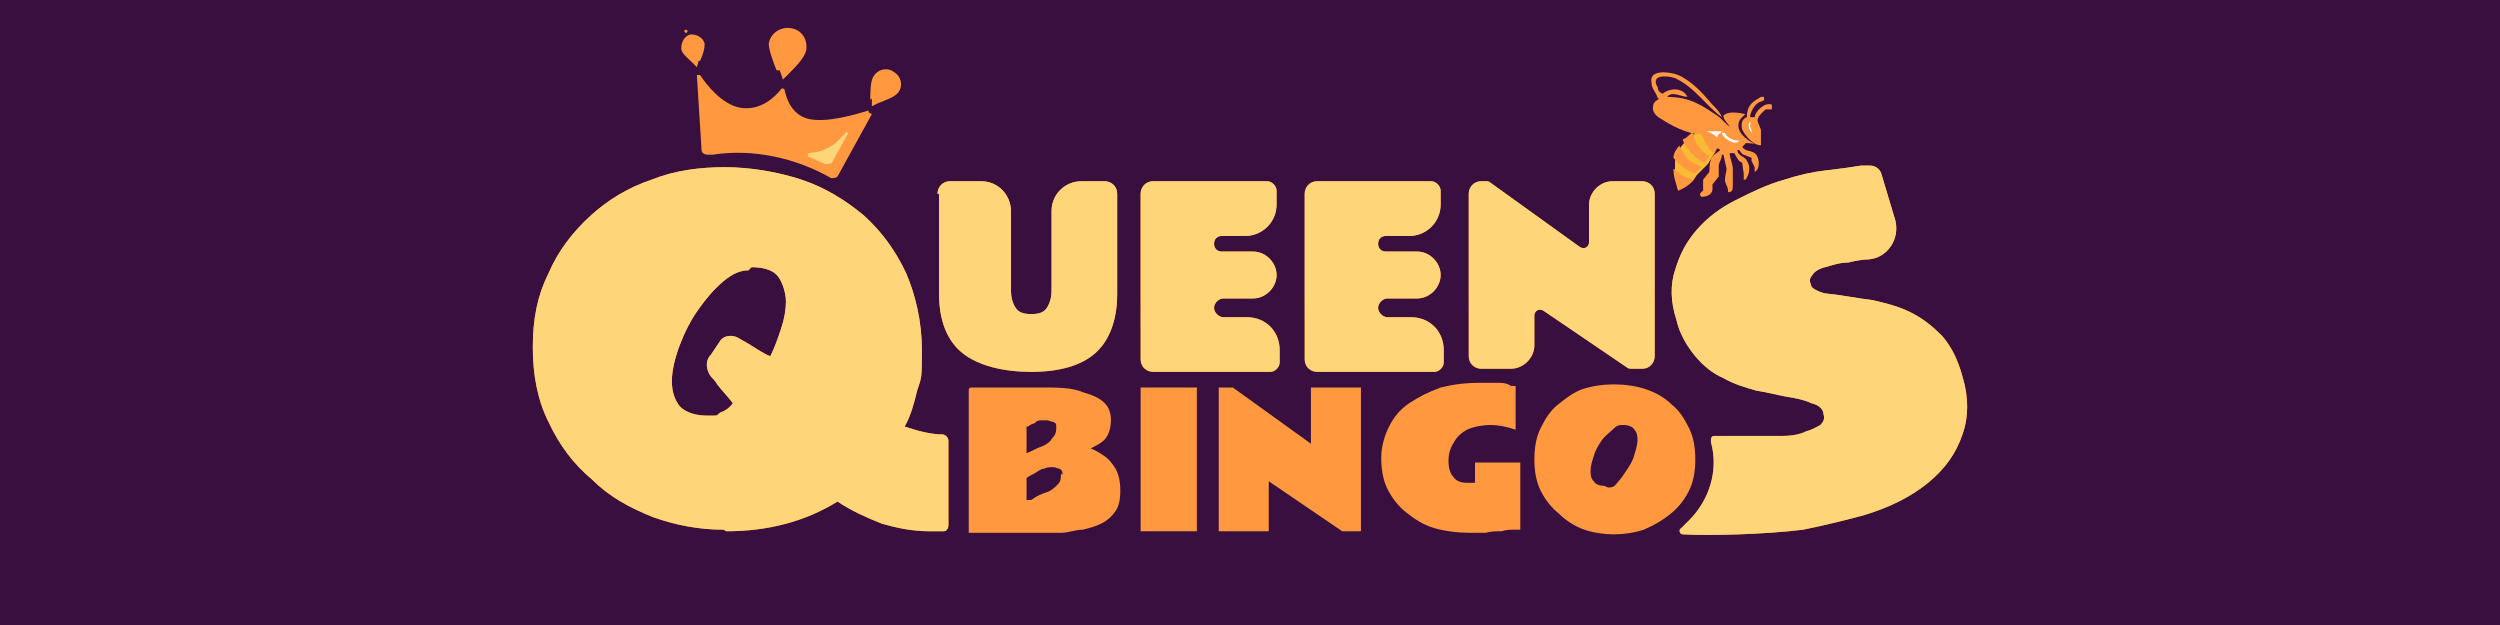
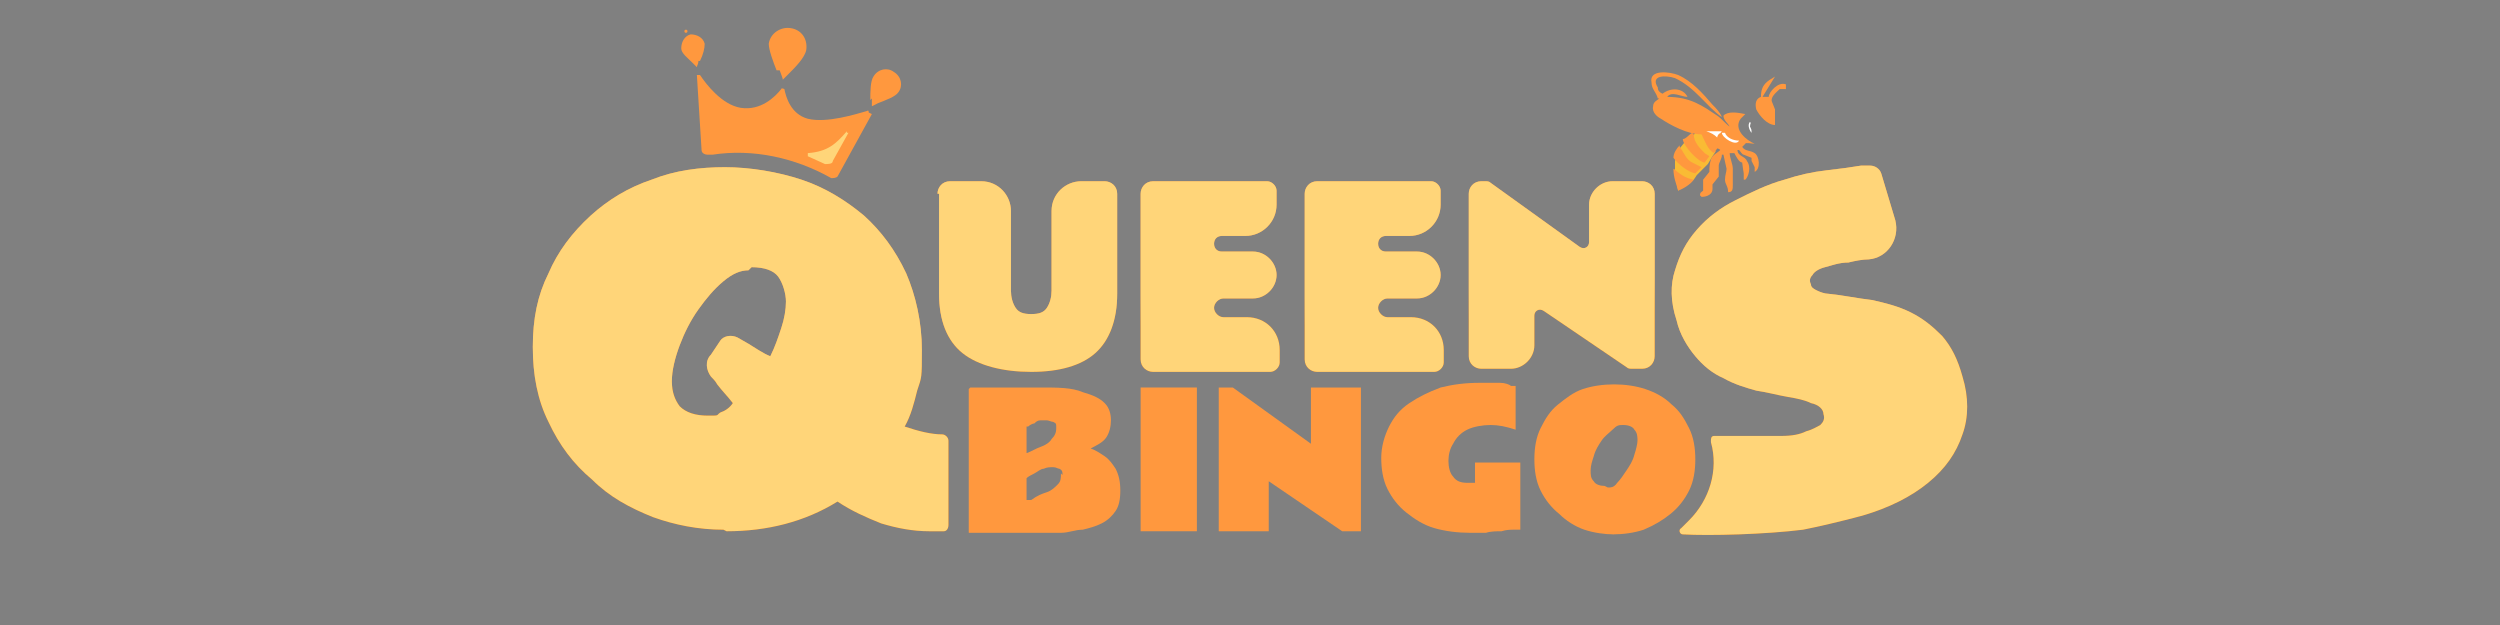
<svg xmlns="http://www.w3.org/2000/svg" xmlns:xlink="http://www.w3.org/1999/xlink" version="1.1" id="Layer_1" preserveAspectRatio="xMinYMin" x="0px" y="0px" width="160" height="40" viewBox="0 0 160 40" style="enable-background:new 0 0 160 40;" xml:space="preserve">
  <rect x="0" y="0" width="160" height="40" fill="#808080" stroke="none" />
  <style type="text/css" />
  <svg x="0px" y="0px" width="160" height="40" class="bksvg-874" preserveAspectRatio="xMinYMin" viewBox="0 0 160 40">
    <defs>
      <style>
      .st_874_0 {
        fill: url(#linear-gradient2);
      }

      .st_874_1 {
        fill: url(#linear-gradient1);
      }

      .st_874_2 {
        fill: #fff;
      }

      .st_874_2, .st_874_3 {
        fill-rule: evenodd;
      }

      .st_874_4 {
        fill: #ffd579;
      }

      .st_874_5 {
        fill: #380f3f;
      }

      .st_874_6, .st_874_3 {
        fill: #ff983e;
      }

      .st_874_7 {
        fill: url(#linear-gradient4);
      }

      .st_874_8 {
        fill: url(#linear-gradient5);
      }

      .st_874_9 {
        fill: url(#linear-gradient3);
      }

      .st_874_10 {
        fill: #f9bb34;
      }

      .st_874_11 {
        fill: url(#linear-gradient);
      }
    </style>
      <linearGradient id="linear-gradient" x1="99.5" y1="29.3" x2="100.6" y2="9.6" gradientTransform="translate(0 39.6) scale(1 -1)" gradientUnits="userSpaceOnUse">
        <stop offset=".4" stop-color="#f99a42" />
        <stop offset=".5" stop-color="#ed6f00" />
      </linearGradient>
      <linearGradient id="linear-gradient1" x1="87.4" y1="28.8" x2="88.4" y2="9.1" xlink:href="#linear-gradient" />
      <linearGradient id="linear-gradient2" x1="77" y1="28.8" x2="78" y2="9.1" xlink:href="#linear-gradient" />
      <linearGradient id="linear-gradient3" x1="65.5" y1="27.7" x2="66.5" y2="8" xlink:href="#linear-gradient" />
      <linearGradient id="linear-gradient4" x1="46.6" y1="23.7" x2="48" y2="6.1" xlink:href="#linear-gradient" />
      <linearGradient id="linear-gradient5" x1="111.9" y1="22.3" x2="118.2" y2="6.7" xlink:href="#linear-gradient" />
    </defs>
-     <rect class="st_874_5" y="0" width="160" height="40" />
    <g>
      <path class="st_874_6" d="M55.6,7.2c0,0,0-.2-.1-.1-.7.2-2.6.8-3.8.5-1.1-.3-1.4-1.4-1.5-1.9,0,0-.2-.1-.2,0-.4.5-1.3,1.4-2.6,1.2-1.2-.2-2.2-1.5-2.6-2.1,0,0-.2,0-.2,0l.3,4.8c0,.2.2.3.4.3h.3c2.6-.4,5.3.2,7.6,1.5h0c.1,0,.3,0,.4-.1l2.2-4Z" />
      <path class="st_874_6" d="M55.8,6.3c0,.2,0,.4,0,.5,0,0,0,0,0,0,0,0,0,0,0,0,0,0,.2-.1.4-.2.5-.2,1.1-.4,1.3-.7.3-.4.2-1-.3-1.3-.4-.3-1-.2-1.3.3-.2.3-.2,1-.2,1.5Z" />
      <path class="st_874_6" d="M49.9,4.5c.1.3.2.5.2.6,0,0,0,0,0,0,0,0,0,0,0,0,0,0,.2-.2.4-.4.4-.4,1-1,1.1-1.5.1-.7-.3-1.3-1-1.4-.6-.1-1.3.3-1.4,1,0,.4.3,1.2.5,1.7Z" />
      <path class="st_874_6" d="M44.7,3.9c0,.2-.1.3-.1.4,0,0,0,0,0,0,0,0,0,0,0,0,0,0-.1-.1-.3-.3-.3-.3-.7-.6-.7-.9,0-.4.2-.8.6-.9.4,0,.8.2.9.6,0,.3-.1.7-.3,1.1Z" />
      <circle class="st_874_6" cx="43.9" cy="2" r=".1" />
      <path class="st_874_11" d="M94,12.4c0-.4.3-.8.8-.8h.2c.2,0,.3,0,.4.1l5.7,4.1c.3.2.6,0,.6-.3v-2.4c0-.8.7-1.5,1.5-1.5h1.9c.4,0,.8.3.8.8v10.4c0,.4-.3.8-.8.8h-.6c-.2,0-.3,0-.4-.1l-5.3-3.6c-.3-.2-.6,0-.6.3v1.9c0,.8-.7,1.5-1.5,1.5h-1.9c-.4,0-.8-.3-.8-.8v-10.4Z" />
      <path class="st_874_4" d="M94,12.4c0-.4.3-.8.8-.8h.2c.2,0,.3,0,.4.1l5.7,4.1c.3.2.6,0,.6-.3v-2.4c0-.8.7-1.5,1.5-1.5h1.9c.4,0,.8.3.8.8v10.4c0,.4-.3.8-.8.8h-.6c-.2,0-.3,0-.4-.1l-5.3-3.6c-.3-.2-.6,0-.6.3v1.9c0,.8-.7,1.5-1.5,1.5h-1.9c-.4,0-.8-.3-.8-.8v-10.4Z" />
      <path class="st_874_1" d="M83.5,12.4c0-.4.3-.8.8-.8h7.3c.3,0,.6.3.6.6v.9c0,1.1-.9,2-2,2h-1.5c-.3,0-.5.2-.5.5h0c0,.3.2.5.5.5h2c.8,0,1.5.7,1.5,1.5h0c0,.8-.7,1.5-1.5,1.5h-1.9c-.3,0-.6.3-.6.6h0c0,.3.3.6.6.6h1.5c1.2,0,2.1.9,2.1,2.1v.8c0,.3-.3.6-.6.6h-7.5c-.4,0-.8-.3-.8-.8v-10.4Z" />
      <path class="st_874_4" d="M83.5,12.4c0-.4.3-.8.8-.8h7.3c.3,0,.6.3.6.6v.9c0,1.1-.9,2-2,2h-1.5c-.3,0-.5.2-.5.5h0c0,.3.2.5.5.5h2c.8,0,1.5.7,1.5,1.5h0c0,.8-.7,1.5-1.5,1.5h-1.9c-.3,0-.6.3-.6.6h0c0,.3.3.6.6.6h1.5c1.2,0,2.1.9,2.1,2.1v.8c0,.3-.3.6-.6.6h-7.5c-.4,0-.8-.3-.8-.8v-10.4Z" />
      <path class="st_874_0" d="M73,12.4c0-.4.3-.8.8-.8h7.3c.3,0,.6.3.6.6v.9c0,1.1-.9,2-2,2h-1.5c-.3,0-.5.2-.5.5h0c0,.3.2.5.5.5h2c.8,0,1.5.7,1.5,1.5h0c0,.8-.7,1.5-1.5,1.5h-1.9c-.3,0-.6.3-.6.6h0c0,.3.3.6.6.6h1.5c1.2,0,2.1.9,2.1,2.1v.8c0,.3-.3.6-.6.6h-7.5c-.4,0-.8-.3-.8-.8v-10.4Z" />
      <path class="st_874_4" d="M73,12.4c0-.4.3-.8.8-.8h7.3c.3,0,.6.3.6.6v.9c0,1.1-.9,2-2,2h-1.5c-.3,0-.5.2-.5.5h0c0,.3.2.5.5.5h2c.8,0,1.5.7,1.5,1.5h0c0,.8-.7,1.5-1.5,1.5h-1.9c-.3,0-.6.3-.6.6h0c0,.3.3.6.6.6h1.5c1.2,0,2.1.9,2.1,2.1v.8c0,.3-.3.6-.6.6h-7.5c-.4,0-.8-.3-.8-.8v-10.4Z" />
      <path class="st_874_9" d="M60,12.4c0-.4.3-.8.8-.8h2c1.1,0,1.9.9,1.9,1.9v5.1c0,.4.1.8.3,1.1.2.3.5.4,1,.4s.8-.1,1-.4c.2-.3.3-.7.3-1.1v-5.1c0-1.1.9-1.9,1.9-1.9h1.5c.4,0,.8.3.8.8v6.4c0,1.7-.5,3-1.4,3.8-.9.8-2.3,1.2-4.1,1.2s-3.4-.4-4.4-1.2c-1-.8-1.5-2.1-1.5-3.8v-6.4Z" />
      <path class="st_874_4" d="M60,12.4c0-.4.3-.8.8-.8h2c1.1,0,1.9.9,1.9,1.9v5.1c0,.4.1.8.3,1.1.2.3.5.4,1,.4s.8-.1,1-.4c.2-.3.3-.7.3-1.1v-5.1c0-1.1.9-1.9,1.9-1.9h1.5c.4,0,.8.3.8.8v6.4c0,1.7-.5,3-1.4,3.8-.9.8-2.3,1.2-4.1,1.2s-3.4-.4-4.4-1.2c-1-.8-1.5-2.1-1.5-3.8v-6.4Z" />
      <path class="st_874_7" d="M46.3,33.9c-1.6,0-3.1-.3-4.5-.8-1.5-.6-2.8-1.3-3.9-2.4-1.2-1-2.1-2.2-2.8-3.7-.7-1.4-1-3-1-4.8s.3-3.3,1-4.7c.6-1.4,1.5-2.6,2.7-3.7,1.1-1,2.4-1.8,3.9-2.3,1.5-.6,3.1-.8,4.7-.8s3.4.3,4.9.8c1.5.5,2.8,1.3,4,2.3,1.1,1,2,2.2,2.7,3.7.6,1.4,1,3.1,1,4.9s0,1.7-.3,2.6c-.2.8-.4,1.6-.8,2.3.9.3,1.7.5,2.4.5.2,0,.4.2.4.4,0,0,0,.2,0,.3,0,.4,0,.9,0,1.5,0,.6,0,1.2,0,1.8,0,.6,0,1.1,0,1.5v.3c0,.2-.1.4-.3.4-.3,0-.6,0-.9,0-1.1,0-2.1-.2-3.1-.5-1-.4-1.9-.8-2.8-1.4-2.1,1.3-4.5,1.9-7.1,1.9ZM47.9,17.3c-.5,0-1,.2-1.6.7-.6.5-1.1,1.1-1.6,1.8-.5.7-.9,1.5-1.2,2.3-.3.8-.5,1.6-.5,2.3s.2,1.2.5,1.6c.4.4,1,.6,1.8.6s.5,0,.8-.2c.3-.1.6-.3.8-.6-.3-.4-.7-.8-1-1.2-.1-.2-.3-.4-.4-.5-.3-.4-.4-1,0-1.4l.6-.9c.2-.3.7-.4,1.1-.2.2.1.5.3.7.4.5.3.9.6,1.4.8.3-.6.5-1.2.7-1.8.2-.6.3-1.2.3-1.7s-.2-1.2-.5-1.6c-.3-.4-.9-.6-1.7-.6Z" />
      <path class="st_874_4" d="M46.3,33.9c-1.6,0-3.1-.3-4.5-.8-1.5-.6-2.8-1.3-3.9-2.4-1.2-1-2.1-2.2-2.8-3.7-.7-1.4-1-3-1-4.8s.3-3.3,1-4.7c.6-1.4,1.5-2.6,2.7-3.7,1.1-1,2.4-1.8,3.9-2.3,1.5-.6,3.1-.8,4.7-.8s3.4.3,4.9.8c1.5.5,2.8,1.3,4,2.3,1.1,1,2,2.2,2.7,3.7.6,1.4,1,3.1,1,4.9s0,1.7-.3,2.6c-.2.8-.4,1.6-.8,2.3.9.3,1.7.5,2.4.5.2,0,.4.2.4.4,0,0,0,.2,0,.3,0,.4,0,.9,0,1.5,0,.6,0,1.2,0,1.8,0,.6,0,1.1,0,1.5v.3c0,.2-.1.4-.3.4-.3,0-.6,0-.9,0-1.1,0-2.1-.2-3.1-.5-1-.4-1.9-.8-2.8-1.4-2.1,1.3-4.5,1.9-7.1,1.9ZM47.9,17.3c-.5,0-1,.2-1.6.7-.6.5-1.1,1.1-1.6,1.8-.5.7-.9,1.5-1.2,2.3-.3.8-.5,1.6-.5,2.3s.2,1.2.5,1.6c.4.4,1,.6,1.8.6s.5,0,.8-.2c.3-.1.6-.3.8-.6-.3-.4-.7-.8-1-1.2-.1-.2-.3-.4-.4-.5-.3-.4-.4-1,0-1.4l.6-.9c.2-.3.7-.4,1.1-.2.2.1.5.3.7.4.5.3.9.6,1.4.8.3-.6.5-1.2.7-1.8.2-.6.3-1.2.3-1.7s-.2-1.2-.5-1.6c-.3-.4-.9-.6-1.7-.6Z" />
      <path class="st_874_8" d="M109.5,28.2c0-.1,0-.3.2-.3.2,0,.3,0,.7,0,1.6,0,2.4,0,3.6,0,.7,0,1.2-.1,1.6-.3.4-.1.7-.3.9-.4.2-.2.3-.4.2-.7,0-.3-.3-.6-.8-.7-.4-.2-.9-.3-1.5-.4-.6-.1-1.3-.3-2-.4-.7-.2-1.4-.4-2.1-.8-.7-.3-1.3-.8-1.8-1.4-.5-.6-1-1.4-1.2-2.3-.4-1.2-.4-2.3-.1-3.2.3-1,.7-1.8,1.4-2.6.7-.8,1.5-1.4,2.5-1.9,1-.5,2-1,3.1-1.3.9-.3,1.8-.5,2.7-.6.9-.1,1.6-.2,2.2-.3.2,0,.4,0,.6,0,.3,0,.6.2.7.5l.9,3c.3,1.2-.5,2.4-1.7,2.5-.4,0-.9.1-1.3.2-.6,0-1.1.2-1.5.3-.4.1-.7.3-.8.5-.2.2-.2.4-.1.6,0,.2.2.3.4.4.2.1.5.2.7.2,1,.1,1.9.3,2.8.4.9.2,1.7.4,2.5.8.8.4,1.4.9,2,1.5.6.7,1,1.5,1.3,2.6.4,1.3.4,2.6,0,3.7-.4,1.2-1.1,2.2-2.2,3.1-1.1.9-2.5,1.6-4.2,2.1-1.5.4-2.8.7-3.8.9-2.4.3-6,.4-7.7.3-.2,0-.3-.3-.1-.4l.5-.5c1.3-1.3,1.9-3.2,1.4-5h0Z" />
      <path class="st_874_4" d="M109.5,28.2c0-.1,0-.3.2-.3.2,0,.3,0,.7,0,1.6,0,2.4,0,3.6,0,.7,0,1.2-.1,1.6-.3.4-.1.7-.3.9-.4.2-.2.3-.4.2-.7,0-.3-.3-.6-.8-.7-.4-.2-.9-.3-1.5-.4-.6-.1-1.3-.3-2-.4-.7-.2-1.4-.4-2.1-.8-.7-.3-1.3-.8-1.8-1.4-.5-.6-1-1.4-1.2-2.3-.4-1.2-.4-2.3-.1-3.2.3-1,.7-1.8,1.4-2.6.7-.8,1.5-1.4,2.5-1.9,1-.5,2-1,3.1-1.3.9-.3,1.8-.5,2.7-.6.9-.1,1.6-.2,2.2-.3.2,0,.4,0,.6,0,.3,0,.6.2.7.5l.9,3c.3,1.2-.5,2.4-1.7,2.5-.4,0-.9.1-1.3.2-.6,0-1.1.2-1.5.3-.4.1-.7.3-.8.5-.2.2-.2.4-.1.6,0,.2.2.3.4.4.2.1.5.2.7.2,1,.1,1.9.3,2.8.4.9.2,1.7.4,2.5.8.8.4,1.4.9,2,1.5.6.7,1,1.5,1.3,2.6.4,1.3.4,2.6,0,3.7-.4,1.2-1.1,2.2-2.2,3.1-1.1.9-2.5,1.6-4.2,2.1-1.5.4-2.8.7-3.8.9-2.4.3-6,.4-7.7.3-.2,0-.3-.3-.1-.4l.5-.5c1.3-1.3,1.9-3.2,1.4-5h0Z" />
      <path class="st_874_6" d="M103.3,34.2c-.6,0-1.3-.1-1.9-.3-.6-.2-1.2-.6-1.6-1-.5-.4-.9-.9-1.2-1.5-.3-.6-.4-1.3-.4-2s.1-1.4.4-2c.3-.6.6-1.1,1.1-1.5.5-.4,1-.8,1.6-1,.6-.2,1.3-.3,2-.3s1.4.1,2,.3c.6.2,1.2.5,1.7,1,.5.4.8.9,1.1,1.5.3.6.4,1.3.4,2s-.1,1.4-.4,2c-.3.6-.7,1.1-1.2,1.5-.5.4-1,.7-1.7,1-.6.2-1.3.3-2,.3ZM102.9,31.2c.2,0,.4,0,.6-.3.2-.2.4-.5.6-.8.2-.3.4-.6.5-1,.1-.3.2-.7.2-.9s0-.5-.2-.7c-.1-.2-.4-.3-.7-.3s-.4,0-.7.3c-.2.2-.5.4-.7.7-.2.3-.4.6-.5,1-.1.3-.2.6-.2.9s0,.5.2.7c.1.2.4.3.7.3Z" />
      <path class="st_874_6" d="M97.2,33.9s-.1,0-.3,0c-.2,0-.5,0-.8.1-.3,0-.7,0-1,.1-.4,0-.7,0-1,0-.8,0-1.6-.1-2.3-.3-.7-.2-1.3-.6-1.8-1-.5-.4-.9-.9-1.2-1.5-.3-.6-.4-1.3-.4-2s.2-1.4.5-2c.3-.6.7-1.1,1.3-1.5.6-.4,1.2-.7,2-1,.8-.2,1.6-.3,2.5-.3s.9,0,1.3,0c.3,0,.6.1.7.2.2,0,.3,0,.3,0v2.8c-.6-.2-1.1-.3-1.6-.3s-1.1.1-1.5.3c-.4.2-.7.5-.9.9-.2.3-.3.7-.3,1.1s.1.8.3,1c.2.3.5.4.9.4s.2,0,.3,0c0,0,.2,0,.2,0,0-.1,0-.3,0-.5v-.8h1.7c.4,0,.7,0,.9,0h.3s0,0,0,0v4.3Z" />
      <path class="st_874_6" d="M78,24.8h.9l5,3.6v-3.6h3.2v9.2h-1.2l-4.7-3.2v3.2h-3.2v-9.2Z" />
      <path class="st_874_6" d="M76.6,34h-3.6v-9.2h3.6v9.2Z" />
      <path class="st_874_6" d="M62.1,24.8s.1,0,.3,0c.2,0,.5,0,.8,0,.3,0,.7,0,1.1,0,.4,0,.8,0,1.2,0,.4,0,.7,0,1.1,0,1.1,0,2,0,2.7.3.7.2,1.1.4,1.4.7.3.3.4.7.4,1.1s-.1.8-.3,1.1c-.2.3-.6.5-1,.7.3.1.6.3.9.5.3.2.5.5.7.8.2.4.3.8.3,1.4s-.1,1-.3,1.3c-.2.3-.5.6-.9.8-.4.2-.8.3-1.2.4-.5,0-.9.2-1.4.2-.5,0-.9,0-1.3,0s-.4,0-.7,0c-.3,0-.6,0-1,0-.4,0-.8,0-1.2,0-.4,0-.7,0-1,0-.3,0-.5,0-.7,0v-9.2ZM65.7,29c.3-.1.6-.3.9-.4.3-.1.6-.3.7-.5.2-.2.3-.4.3-.7s0-.3-.2-.4c-.1,0-.3-.1-.4-.1s-.3,0-.4,0c-.2,0-.3.1-.4.2-.1,0-.3.1-.4.2,0,0-.1,0-.1,0v1.5ZM68,30.4c0-.2,0-.3-.2-.4-.1,0-.2-.1-.4-.1s-.4,0-.6.1c-.2,0-.4.2-.6.3-.2.1-.4.2-.5.3v1.4h.3c.4-.3.7-.4,1-.5.3-.1.5-.3.7-.5.2-.2.2-.4.2-.7Z" />
      <path class="st_874_4" d="M54.2,8.5c0,0,.2,0,.1,0l-1,1.8c0,.2-.3.2-.5.2l-1.1-.5c0,0,0-.1,0-.2,1.3-.1,1.8-.6,2.5-1.4Z" />
      <path class="st_874_10" d="M107.2,10.3v.5c-.1,0,.2,1.4.2,1.4l1-.7.2-.3.7-.7.3-.5.2-.3-.8-1.2h-.5c0,.1-.6.5-.6.5l-.4.5-.3.8Z" />
      <path class="st_874_3" d="M108.8,12.5c0-.2.1-.2.2-.3,0-.2,0-.5,0-.7l.4-.5c0-.2,0-.5.1-.8.1-.3.4-.4.6-.6h0c0,0-.1-.1-.2-.1l-.2.3h0c-.4-.2-.6-.8-.8-1.2-.9,0-2-.6-2.6-1-.2-.1-.6-.4-.5-.8,0-.3.3-.4.4-.5h-.1c-.1-.4-.4-.6-.4-1-.2-.9,1.2-.7,1.7-.5.9.4,1.6,1.2,2.2,1.9.2.2.5.5.6.8-1-.7-1.7-1.9-3-2.5-.6-.2-1.6-.2-1.1.6,0,.2.1.3.3.4.5-.4,1.3-.4,1.6.2-.4,0-1-.4-1.3,0,1.5,0,2.3.6,3.2,1.2.3.2.5.5.8.7-.1-.2-.4-.4-.4-.7h0c.3-.3.9-.2,1.4-.1h0s0,0,0,0l-.3.3c-.5.7.4,1.4.9,1.6h0c-.2,0-.6-.1-.6,0l-.2.2c.2.3.5.2.8.4.3.2.4,1,0,1.2,0,0,0,0,0,0v-.3l-.2-.4v-.2s-.5-.2-.5-.2c-.1,0-.2-.2-.3-.3h-.1c0,.4.5.4.6.7.3.4.1,1-.1,1.2h-.1c0-.1,0-.2,0-.4,0,0-.1-.6-.1-.7-.2,0-.4-.4-.5-.6h-.3c0,.3.2.7.2,1v.7c0,0,0,.3,0,.3,0,.3,0,.5-.3.5h0c0-.4-.2-.5-.2-.8,0-.3.1-.5.1-.7l-.2-.9h-.1c0,.3-.2.5-.2.7v.7s-.4.5-.4.5v.3c0,.3-.3.5-.7.5Z" />
-       <path class="st_874_3" d="M112.8,6.2h.1c0,0,0,0,0,.2-.1.1-.3.1-.4.2-.2.1-.5.6-.5.9h.3c0-.3.6-1,1.1-.8h0c0,.2,0,.2,0,.3h-.4c-.2.2-.6.5-.5.8l.2.5c0,.3,0,.7,0,1-.5,0-1-.6-1.2-1-.1-.4,0-.7.3-.8,0-.8.4-1,.9-1.3Z" />
+       <path class="st_874_3" d="M112.8,6.2h.1h.3c0-.3.6-1,1.1-.8h0c0,.2,0,.2,0,.3h-.4c-.2.2-.6.5-.5.8l.2.5c0,.3,0,.7,0,1-.5,0-1-.6-1.2-1-.1-.4,0-.7.3-.8,0-.8.4-1,.9-1.3Z" />
      <path class="st_874_3" d="M106.9,6.5c-.3,0-.6,0-.7.3-.3.4.5.9.8.9.6-.9,1.7-.1,2.4.1.2.1.6.2.8.4-.6,0-2-.8-2.2,0,.7.2,1.8.3,2.6.1h0s-.8-.6-.8-.6c-.8-.5-1.6-1.1-2.8-1.1Z" />
      <path class="st_874_3" d="M107.6,7.5c-.2,0-.3.1-.4.3h0s.4.2.4.2c.1-.2.3-.3.5-.4-.1,0-.3,0-.5,0Z" />
      <path class="st_874_2" d="M112,7.8c-.2.2,0,.6.1.7h0s0,0,0,0c0-.2,0-.2-.1-.4,0-.2.1-.2,0-.3h0s-.1,0-.1,0Z" />
      <path class="st_874_2" d="M110.2,8.4h-1c.3.1.5.2.7.4,0-.1.1-.3.3-.3,0,.3.9.9,1.1.5-.4,0-.8-.2-.9-.5h-.3Z" />
      <path class="st_874_3" d="M108.4,8.6h0c0,.5.4.9.7,1.2l.3.2-.3.4c-.4,0-1.4-1.1-1.4-1.5.2,0,.4-.3.6-.4Z" />
      <path class="st_874_3" d="M107.5,9.4c.3.4.4.8.8,1l.6.3-.4.4c-.5-.1-1.1-.6-1.4-1,0-.3.2-.6.4-.8Z" />
      <path class="st_874_3" d="M107.1,10.8c.4.3.7.6,1.3.7-.2.3-.7.6-1,.7-.1-.4-.3-.8-.3-1.4Z" />
    </g>
  </svg>
</svg>